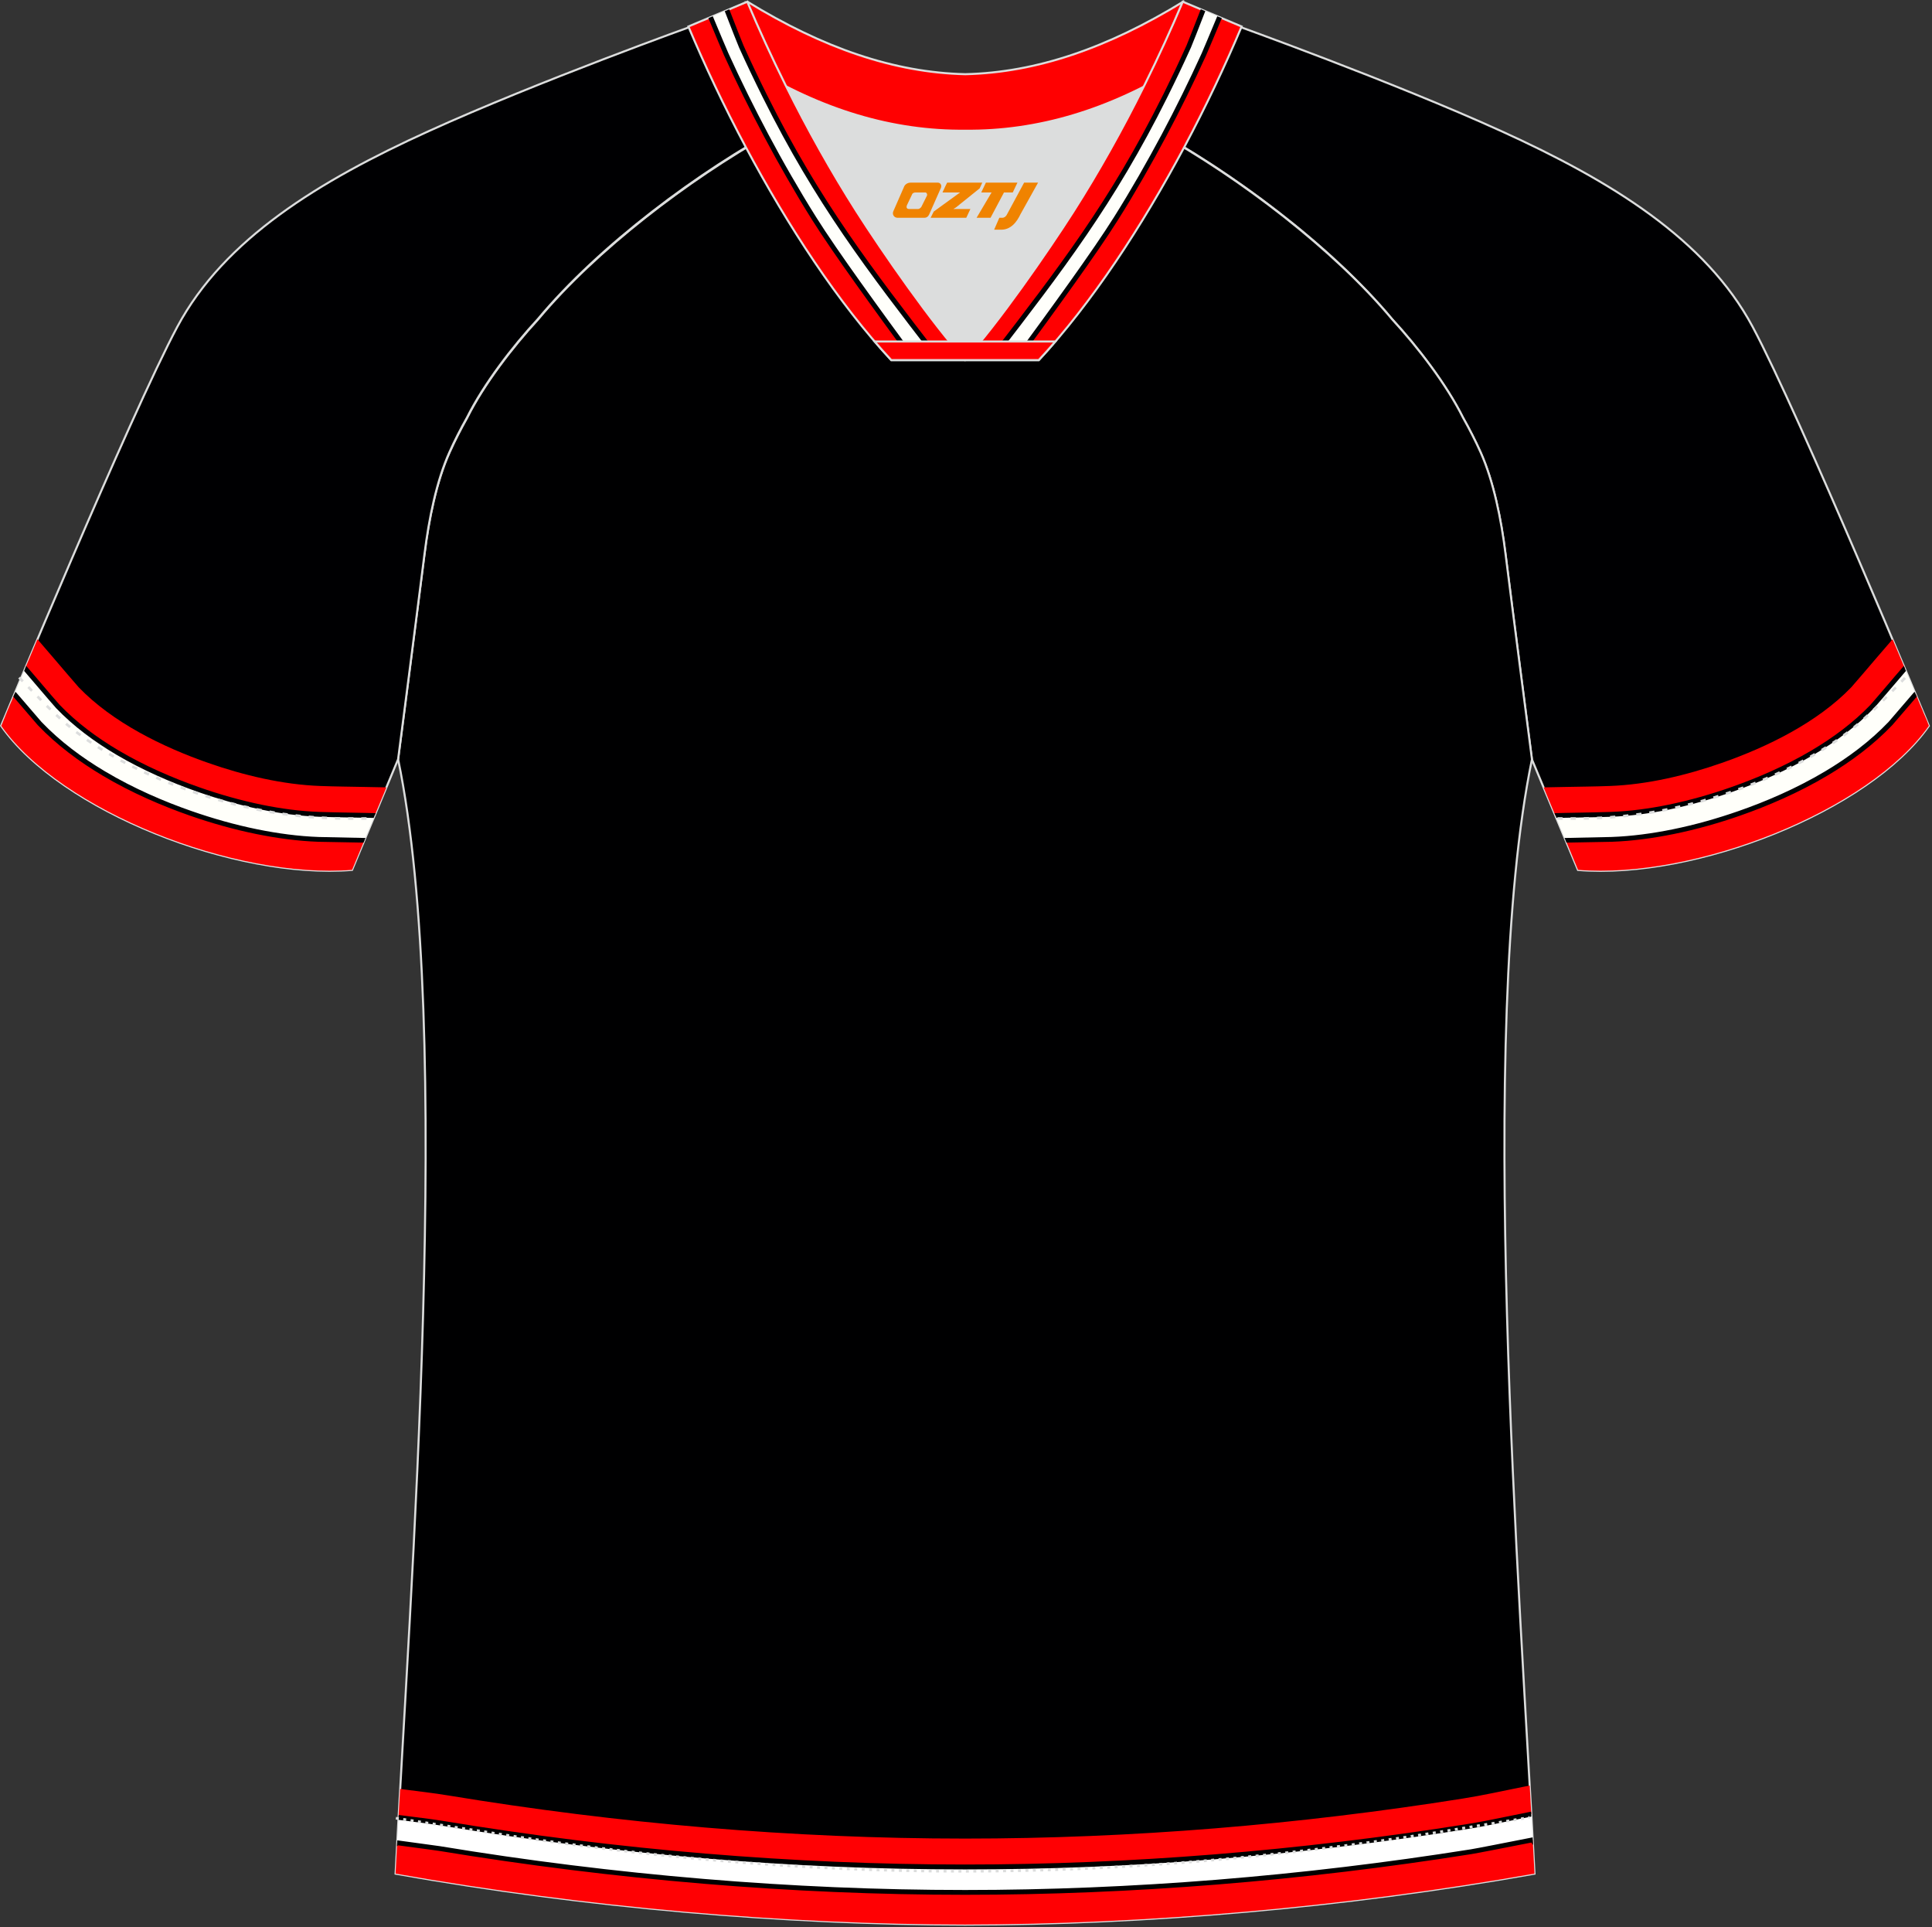
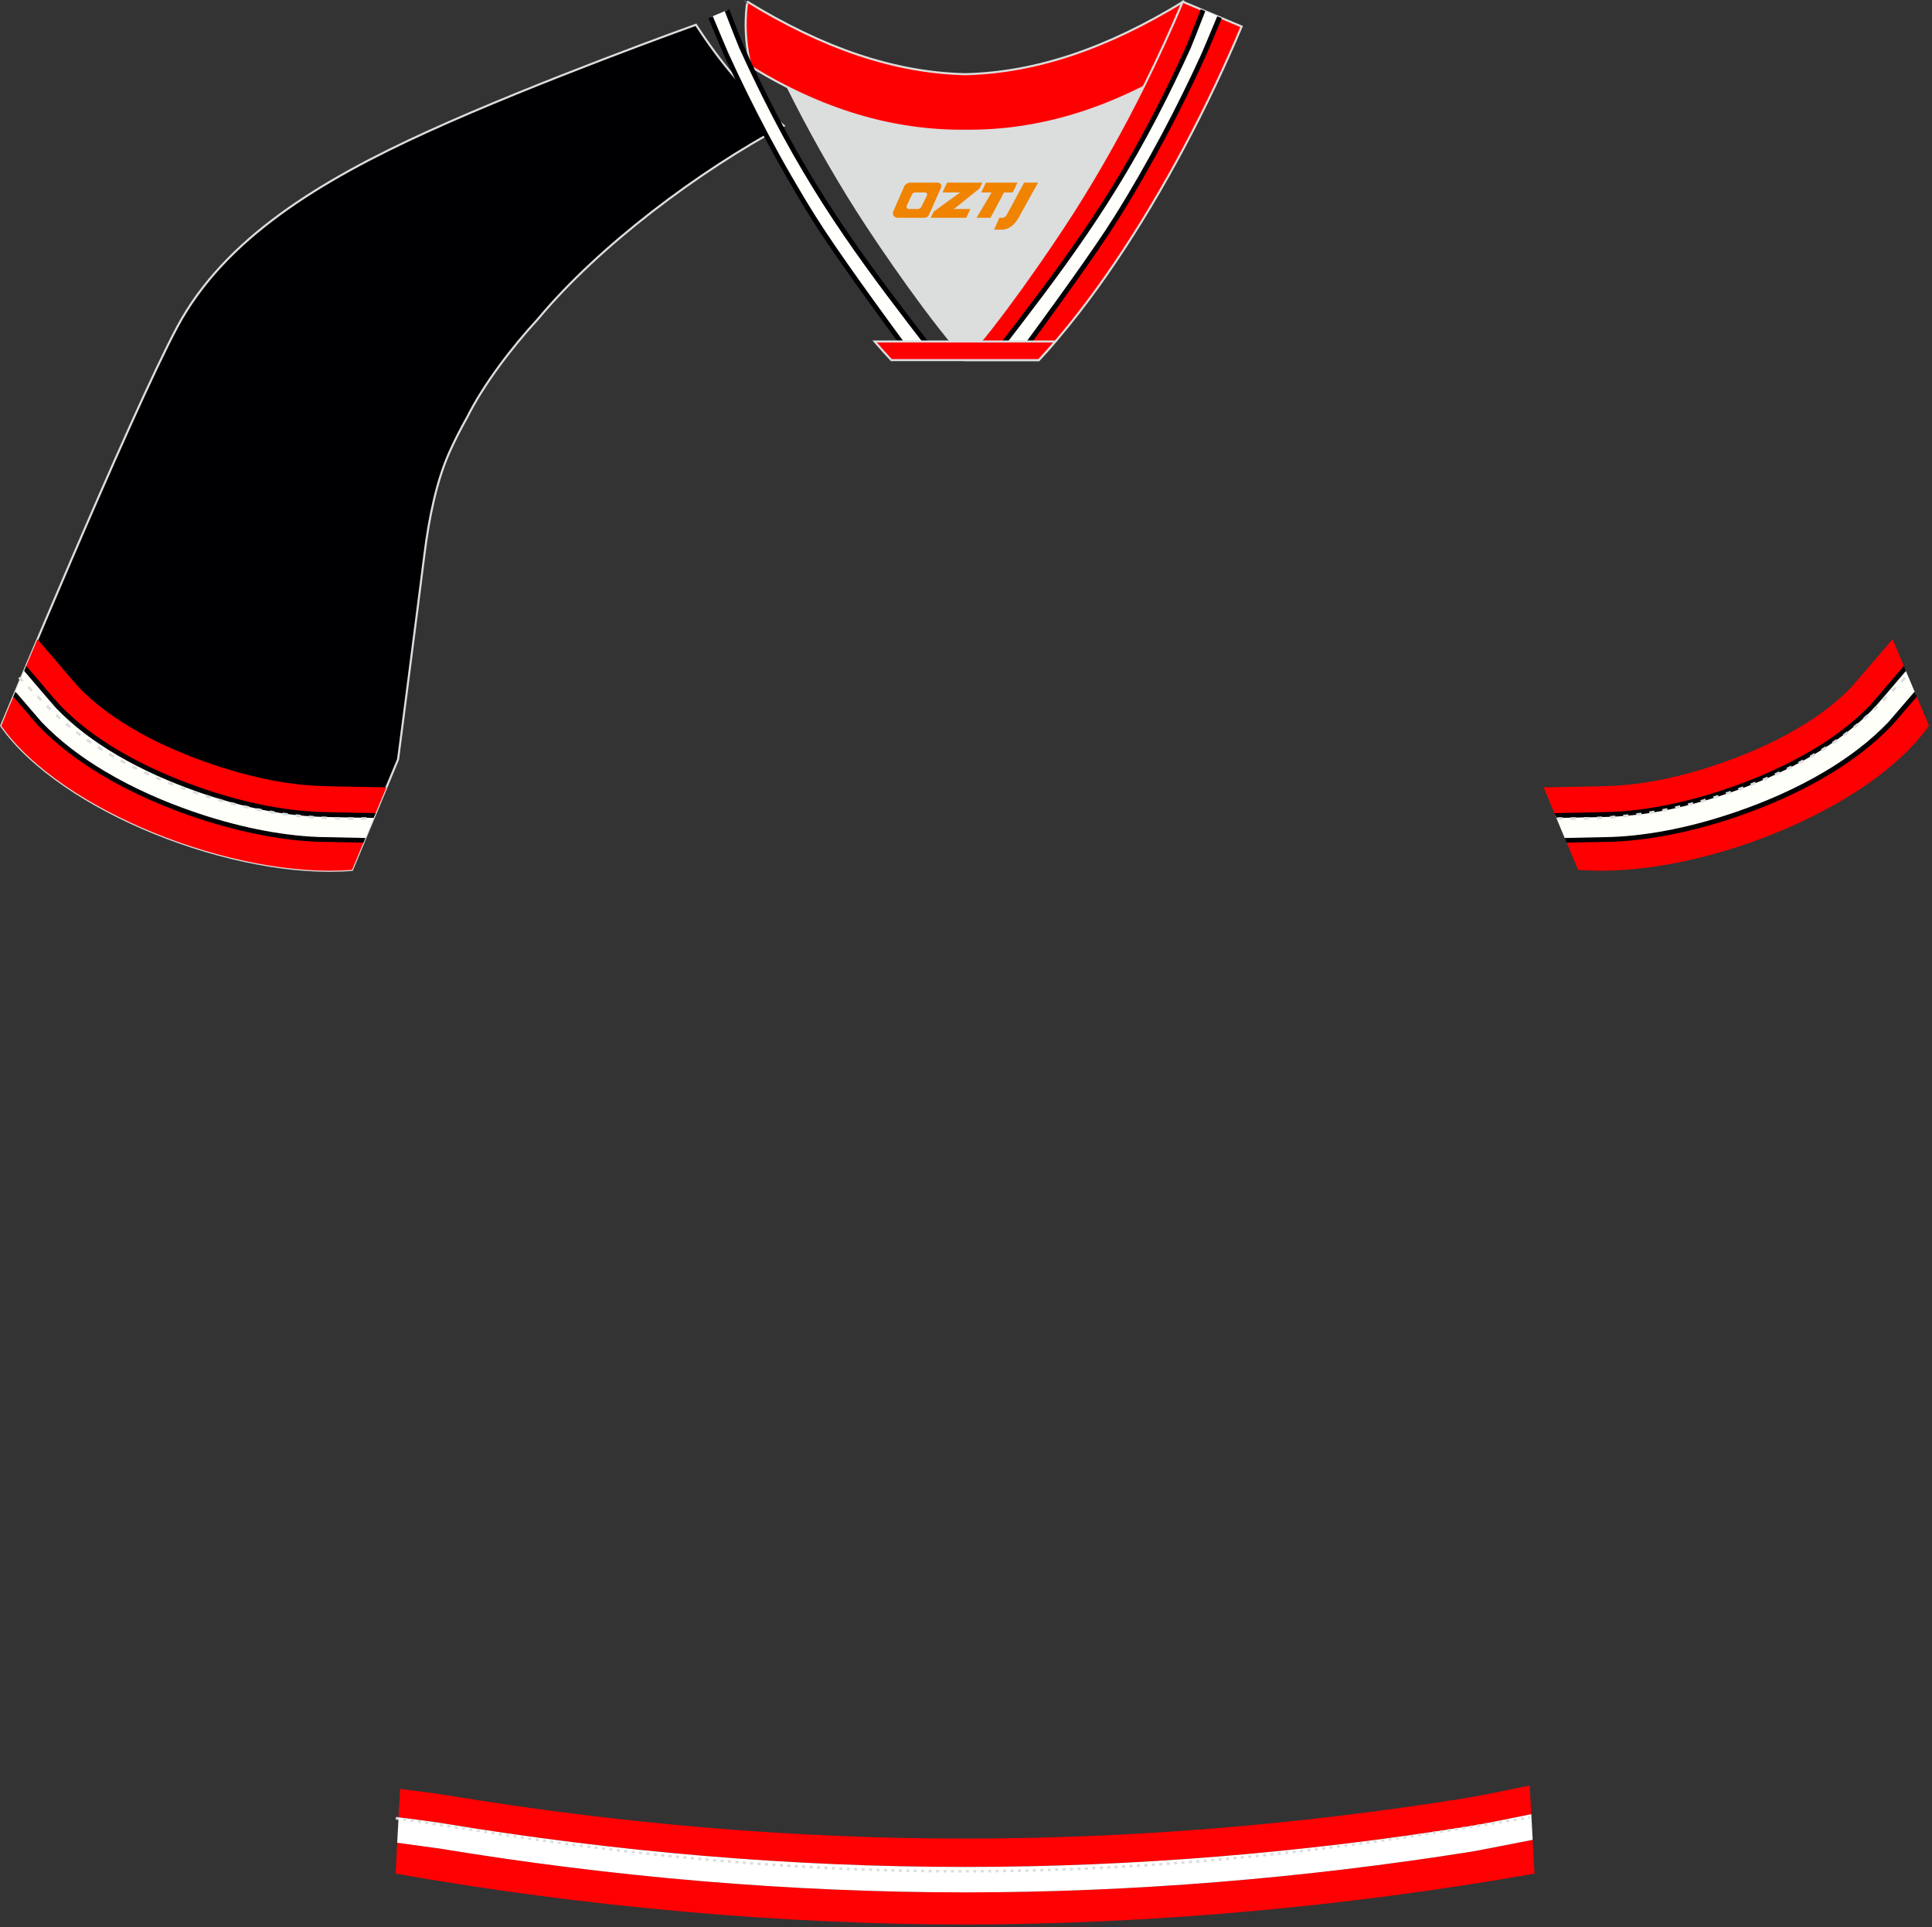
<svg xmlns="http://www.w3.org/2000/svg" version="1.1" id="图层_1" x="0px" y="0px" width="374px" height="373px" viewBox="0 0 374 373" enable-background="new 0 0 374 373" xml:space="preserve">
  <rect x="0" y="0" width="374" height="373" fill="#333333" stroke="none" />
  <g id="XMLID_20_">
-     <path fill="#000002" stroke="#DCDDDD" stroke-width="0.4" stroke-miterlimit="22.926" d="M221.91,24.33   c7.08-5.95,12.46-12.55,16.99-19.54c0,0,30.63,10.99,51.77,20.61c21.15,9.61,39.53,20.87,48.61,37.85   c9.08,16.97,34.11,77.23,34.11,77.23c-11.56,16.47-45.25,29.73-67.92,27.89l-8.92-21.4c0,0-3.8-29.24-5.12-39.8   c-0.85-6.78-2.31-14.06-4.84-19.68c-1.01-2.25-2.15-4.48-3.4-6.7c-3.26-6.52-8.77-13.67-13.7-19.02   C257.63,47.5,238.27,33.07,221.91,24.33z" />
-     <path fill="#000001" stroke="#DCDDDD" stroke-width="0.4" stroke-miterlimit="22.926" d="M291.45,107.27   c1.27,10.18,4.85,37.71,5.11,39.69c-10.86,52.55-2.19,162.17,0.49,215.67c-36.81,6.53-75.42,9.83-110.24,9.86   c-34.82-0.04-73.42-3.33-110.23-9.86c2.68-53.5,11.35-163.12,0.49-215.67c0.26-1.98,3.83-29.51,5.11-39.69   c0.85-6.78,2.31-14.06,4.84-19.68c1.01-2.25,2.15-4.48,3.4-6.7c3.26-6.52,8.77-13.67,13.7-19.02   c11.2-13.44,29.03-27.02,44.74-35.86c0.96-0.54-1.02-15.4-0.07-15.91c3.94,3.31,25.19,3.25,30.32,6.12l-2.65,0.68   c6.1,2.82,12.98,4.24,19.71,4.25c6.74-0.02-2.73-1.43,3.36-4.26l5.7-2.51c5.14-2.87,16.2-2.27,20.14-5.59   c0.73,0.39-1.96,16.43-1.22,16.84c15.87,8.82,34.04,22.6,45.4,36.23c4.92,5.36,10.44,12.5,13.69,19.02c1.25,2.22,2.39,4.46,3.4,6.7   C289.14,93.21,290.61,100.49,291.45,107.27z" />
    <path fill="#FF0003" d="M296.7,356.07c-4.99,0.98-10.67,2.1-11.93,2.3c-32.27,5.13-65.43,7.87-97.96,7.87   c-33.8,0-68.29-2.96-101.75-8.49c-0.38-0.06-4.01-0.55-8.17-1.11c-0.11,2.06-0.22,4.06-0.31,5.98   c36.81,6.53,75.41,9.83,110.23,9.86c34.82-0.04,73.43-3.33,110.24-9.86C296.94,360.53,296.83,358.33,296.7,356.07z" />
    <path fill="#FF0003" d="M283.14,348.1c-31.82,5.06-64.1,7.74-96.33,7.74c-33.48,0-67.03-2.9-100.06-8.35   c-2.83-0.47-5.68-0.78-8.53-1.16l-0.76-0.1c-0.1,1.87-0.21,3.7-0.31,5.49l0.34,0.05c2.76,0.37,5.62,0.68,8.36,1.14   c33.28,5.49,67.22,8.42,100.95,8.42c32.47,0,65.12-2.72,97.19-7.81c3.9-0.62,7.92-1.52,11.8-2.28l0.64-0.13   c-0.1-1.8-0.2-3.64-0.31-5.53l-1.39,0.27C290.88,346.62,287.03,347.49,283.14,348.1z" />
    <path fill="#FFFFFF" d="M284,353.52c-32.07,5.1-64.71,7.81-97.19,7.81c-33.73,0-67.67-2.93-100.95-8.42   c-2.74-0.45-5.6-0.77-8.36-1.14l-0.34-0.05c-0.09,1.68-0.18,3.32-0.27,4.93c4.17,0.56,7.79,1.05,8.17,1.11   c33.46,5.52,67.95,8.49,101.75,8.49c32.53,0,65.69-2.75,97.96-7.87c1.26-0.2,6.94-1.32,11.93-2.3c-0.09-1.61-0.18-3.27-0.27-4.96   l-0.64,0.13C291.91,352,287.9,352.9,284,353.52z" />
-     <path d="M284.07,353.99c-16.2,2.57-32.54,4.54-48.92,5.86c-16.1,1.3-32.24,1.96-48.34,1.96c-16.72,0-33.5-0.72-50.23-2.12   c-17.02-1.42-33.99-3.54-50.8-6.31c-1.9-0.31-3.84-0.56-5.76-0.8c-0.9-0.11-1.79-0.23-2.58-0.33l-0.31-0.04l0.05-0.94l0.38,0.05   c0.91,0.12,1.75,0.23,2.57,0.33c1.95,0.24,3.92,0.49,5.8,0.8c16.77,2.77,33.71,4.89,50.72,6.3c16.7,1.39,33.45,2.11,50.15,2.11   c16.08,0,32.2-0.67,48.26-1.96c16.38-1.32,32.69-3.28,48.85-5.85c2.74-0.43,5.55-1.01,8.33-1.58c1.23-0.25,2.46-0.5,3.45-0.7   l0.68-0.14l0.02,0l0.05,0.95l-0.57,0.11c-1.29,0.25-2.36,0.47-3.44,0.69C289.66,352.97,286.84,353.55,284.07,353.99L284.07,353.99z    M76.91,356.18l-0.06,1.15c0.08-0.06,0.16-0.12,0.22-0.18c1.89,0.25,3.68,0.49,5.25,0.7c1.48,0.2,2.48,0.34,2.67,0.37   c16.89,2.79,34.03,4.92,51.2,6.36c16.91,1.41,33.85,2.14,50.63,2.14c16.15,0,32.45-0.68,48.73-1.98   c16.52-1.33,33.02-3.31,49.31-5.9c1.23-0.2,6.32-1.2,11.07-2.13l0.52-0.1c0.08,0.15,0.19,0.31,0.32,0.49l-0.08-1.5l-0.02,0.01   l-0.92,0.18c-4.78,0.94-9.9,1.95-11.04,2.13c-16.24,2.58-32.72,4.56-49.23,5.89c-16.25,1.3-32.52,1.98-48.65,1.98   c-16.76,0-33.68-0.73-50.55-2.14c-17.16-1.43-34.28-3.56-51.12-6.34c-0.19-0.03-1.21-0.17-2.69-0.37   C81.12,356.75,79.1,356.48,76.91,356.18z" />
    <path fill="#000002" stroke="#DCDDDD" stroke-width="0.4" stroke-miterlimit="22.926" d="M151.71,24.33   c-7.08-5.95-12.46-12.55-16.99-19.54c0,0-30.63,10.99-51.77,20.61C61.8,35,43.41,46.26,34.33,63.24   c-9.08,16.97-34.11,77.23-34.11,77.23c11.56,16.47,45.25,29.73,67.93,27.89l8.91-21.4c0,0,3.8-29.24,5.12-39.8   c0.85-6.78,2.31-14.06,4.84-19.68c1.01-2.25,2.15-4.48,3.4-6.7c3.26-6.52,8.77-13.67,13.7-19.02   C116,47.5,135.35,33.07,151.71,24.33z" />
    <path fill="#FF0002" d="M0.23,140.46c11.56,16.47,45.25,29.73,67.93,27.89l2.38-5.72c-4.44-0.09-8.53-0.18-8.89-0.19   c-8.36-0.3-17.21-2.41-24.75-5.04c-9.46-3.3-21.09-8.84-29.23-17.37c-0.11-0.11-2.97-3.46-4.88-5.67l-0.07,0.18l-0.07,0.18   l-0.04,0.09l-0.04,0.09l-0.07,0.17l-0.07,0.17l-0.07,0.17l-0.07,0.16l-0.04,0.1l-0.03,0.06l-0.07,0.16l-0.07,0.16l-0.07,0.15   l-0.06,0.15l-0.05,0.11l-0.02,0.04l-0.06,0.15l-0.06,0.15l-0.06,0.14l-0.06,0.14l-0.05,0.12l-0.01,0.02l-0.06,0.13l-0.05,0.13   l-0.05,0.13l-0.05,0.13l-0.05,0.12v0l-0.05,0.12l-0.05,0.12l-0.05,0.12l-0.05,0.11l-0.04,0.11l0,0.01l-0.04,0.1l-0.04,0.1   l-0.04,0.1l-0.04,0.1l-0.04,0.1l-0.01,0.02l-0.03,0.07l-0.04,0.09l-0.04,0.09l-0.04,0.09l-0.03,0.08l-0.01,0.03l-0.02,0.05   l-0.03,0.08l-0.03,0.07l-0.03,0.07l-0.03,0.07l-0.01,0.03l-0.01,0.03l-0.03,0.06l-0.02,0.06l-0.02,0.06l-0.02,0.05l-0.01,0.03   l-0.01,0.02l-0.02,0.05l-0.02,0.04l-0.02,0.04l-0.02,0.04l-0.01,0.03l0,0.01l-0.01,0.03l-0.01,0.03l-0.01,0.02l-0.01,0.02   l-0.01,0.02l0,0l0,0.01l0,0.01L0.23,140.46L0.23,140.46L0.23,140.46z" />
    <path fill="#FF0002" d="M11.21,136.74c7.17,7.49,17.6,12.71,27.27,16.09c7.35,2.57,15.54,4.49,23.33,4.77   c2.93,0.1,5.88,0.13,8.82,0.19l1.9,0.04l2.27-5.44l-4.06-0.08c-2.91-0.06-5.82-0.08-8.73-0.19c-7.28-0.26-14.86-2.07-21.72-4.47   c-8.81-3.08-18.5-7.83-25.05-14.63c-1.57-1.78-3.09-3.6-4.64-5.4l-3.35-3.9c-0.85,2.01-1.65,3.91-2.38,5.64l1.58,1.83   C8.03,133.04,9.61,134.92,11.21,136.74z" />
    <path fill="#FFFFFA" d="M38.49,152.83c-9.67-3.38-20.1-8.59-27.27-16.09c-1.61-1.82-3.18-3.7-4.76-5.54l-1.58-1.83   c-0.78,1.86-1.48,3.53-2.1,4.99l4.88,5.67c8.14,8.54,19.77,14.07,29.23,17.37c7.54,2.64,16.39,4.74,24.75,5.04l8.89,0.19l2-4.8   l-1.9-0.04c-2.93-0.06-5.89-0.09-8.82-0.19C54.02,157.32,45.84,155.4,38.49,152.83z" />
    <path fill="#000003" d="M38.33,153.27c-5.26-1.84-10.74-4.22-15.81-7.21c-4.31-2.54-8.32-5.53-11.65-9l-0.01-0.01   c-1.06-1.2-2.15-2.48-3.23-3.74c-0.42-0.49-0.83-0.97-1.54-1.8l-1.42-1.66l0.41-0.97l0.15,0.18l1.57,1.83   c0.31,0.37,0.93,1.09,1.54,1.81c1.05,1.23,2.1,2.47,3.21,3.72c3.26,3.4,7.2,6.34,11.44,8.84c5.01,2.96,10.44,5.31,15.64,7.13   c3.85,1.35,7.92,2.51,12.05,3.36c3.72,0.76,7.48,1.26,11.14,1.39c2.04,0.07,4.09,0.1,6.13,0.14c0.9,0.02,1.8,0.03,2.68,0.05   l1.9,0.04l0.19,0l-0.39,0.93l-1.72-0.03c-0.9-0.02-1.79-0.03-2.68-0.05c-2.05-0.03-4.11-0.07-6.14-0.14h0   c-3.72-0.14-7.53-0.64-11.3-1.41C46.33,155.81,42.21,154.63,38.33,153.27L38.33,153.27z M2.97,133.91l-0.39,0.93l4.72,5.49   l0.02,0.02c3.66,3.83,8,7.06,12.54,9.76c5.65,3.36,11.6,5.89,16.88,7.74c4.01,1.4,8.4,2.66,12.88,3.57   c3.99,0.81,8.06,1.36,12.02,1.5h0.01l8.72,0.16l0.38-0.9l-0.18,0l-8.88-0.19c-3.91-0.14-7.92-0.68-11.86-1.48   c-4.44-0.9-8.78-2.15-12.76-3.54c-5.23-1.82-11.12-4.33-16.71-7.66c-4.47-2.65-8.74-5.83-12.33-9.59l-4.87-5.66l-0.04-0.04   l-0.05-0.03L2.97,133.91z" />
    <path fill="none" stroke="#DCDDDD" stroke-width="0.51" stroke-miterlimit="22.926" stroke-dasharray="1.02,1.53" d="   M3.71,131.13c2.92,3.02,6.08,6.41,9.27,9.1c10.32,8.74,27.36,15.21,41.6,17.27c5.61,0.81,10.34,0.99,16.71,0.91" />
    <path fill="#FF0001" stroke="#DCDDDD" stroke-width="0.4" stroke-miterlimit="22.926" d="M145.35,12.88   c13.69,8.44,27.53,12.57,41.51,12.42c13.98,0.15,27.82-3.98,41.51-12.42c1.75-6.97,0.69-12.56,0.69-12.56   c-14.63,8.96-28.42,13.72-42.19,14.04c-13.77-0.31-27.57-5.07-42.2-14.04C144.67,0.32,143.6,5.92,145.35,12.88z" />
    <path fill="#DCDDDD" d="M218.03,18.43c-10.31,4.7-20.7,6.99-31.17,6.88c-10.47,0.11-20.86-2.18-31.17-6.88   c-1.16-0.53-2.32-1.09-3.48-1.68c4.1,8.24,8.7,16.46,13.6,24.17c4.88,7.67,14.79,21.97,21.04,28.72l-0.04,0.06   c6.25-6.75,16.15-21.05,21.04-28.72c4.91-7.71,9.5-15.93,13.6-24.17l0.02-0.04C220.33,17.35,219.18,17.9,218.03,18.43z" />
-     <path fill="#FF0001" stroke="#DCDDDD" stroke-width="0.4" stroke-miterlimit="22.926" d="M152.03,16.4   c-2.68-5.4-5.15-10.81-7.37-16.07l-11.4,4.8c3.2,7.6,6.93,15.5,11.06,23.25c8.22,15.43,18,30.33,28.21,41.32h14.28l0.04-0.06   c-6.25-6.75-16.15-21.05-21.04-28.72c-4.91-7.71-9.5-15.93-13.6-24.17C152.15,16.63,152.09,16.51,152.03,16.4z" />
    <path fill="#FFFFFB" d="M137.54,3.32c1.37,3.26,2.79,6.67,3.03,7.19c2.42,5.32,5.01,10.57,7.75,15.73   c2.83,5.32,5.91,10.72,9.24,16.02c4.13,6.58,12.14,17.58,19.37,27.43h4.92c-13.26-17.19-23.4-30.25-33.71-50.92   c-0.06-0.12-0.12-0.24-0.18-0.36c-1.54-3.1-3.03-6.24-4.46-9.4c-0.22-0.48-1.52-3.84-2.77-7.04L137.54,3.32z" />
    <path fill="#000004" d="M137.98,3.14c1.36,3.25,2.79,6.66,3.03,7.18c1.21,2.66,2.46,5.29,3.74,7.89c1.3,2.64,2.64,5.24,4,7.81   c1.42,2.66,2.89,5.34,4.43,8c1.53,2.66,3.13,5.33,4.8,7.99c4.16,6.63,12.28,17.76,19.56,27.68h-1.17   c-7.18-9.79-15.08-20.64-19.19-27.18c-1.66-2.64-3.26-5.32-4.81-8.02c-1.55-2.69-3.03-5.37-4.44-8.03   c-1.38-2.6-2.72-5.21-4.02-7.84c-1.29-2.63-2.55-5.27-3.75-7.92c-0.24-0.52-1.67-3.93-3.03-7.2L137.98,3.14L137.98,3.14z    M181.26,69.69h1.19l-0.77-1c-12.97-16.82-22.97-29.78-33.11-50.13h0l-0.18-0.35c-0.77-1.55-1.53-3.12-2.28-4.69   c-0.73-1.54-1.46-3.1-2.17-4.69c-0.22-0.49-1.53-3.84-2.77-7.03l-0.87,0.37c1.25,3.22,2.56,6.58,2.78,7.05   c0.71,1.56,1.43,3.13,2.18,4.7c0.75,1.57,1.51,3.14,2.29,4.71l0.18,0.36v0c10.18,20.43,20.2,33.43,33.21,50.29L181.26,69.69z" />
    <path fill="#FF0001" stroke="#DCDDDD" stroke-width="0.4" stroke-miterlimit="22.926" d="M221.59,16.4   c2.68-5.4,5.15-10.81,7.37-16.07l11.4,4.8c-3.2,7.6-6.93,15.5-11.06,23.25c-8.22,15.43-17.99,30.33-28.21,41.32h-14.28l-0.04-0.06   c6.25-6.75,16.15-21.05,21.04-28.72c4.91-7.71,9.5-15.93,13.6-24.17C221.47,16.63,221.53,16.51,221.59,16.4z" />
    <path fill="#FFFFFB" d="M236.08,3.32c-1.37,3.26-2.79,6.67-3.03,7.19c-2.42,5.32-5.01,10.57-7.75,15.73   c-2.83,5.32-5.91,10.72-9.24,16.02c-4.13,6.58-12.14,17.58-19.37,27.43h-4.92c13.26-17.19,23.41-30.25,33.71-50.92   c0.06-0.12,0.12-0.24,0.18-0.36c1.54-3.1,3.03-6.24,4.46-9.4c0.22-0.48,1.52-3.84,2.77-7.04L236.08,3.32z" />
    <path fill="#000004" d="M236.52,3.51c-1.37,3.27-2.8,6.68-3.04,7.2c-1.2,2.65-2.46,5.29-3.75,7.92c-1.29,2.62-2.63,5.24-4.02,7.84   c-1.41,2.66-2.9,5.34-4.44,8.03c-1.55,2.69-3.15,5.38-4.82,8.02c-4.1,6.54-12.01,17.39-19.19,27.18h-1.17   c7.28-9.92,15.4-21.05,19.56-27.68c1.67-2.65,3.27-5.33,4.8-7.99c1.53-2.67,3.01-5.34,4.43-8c1.37-2.57,2.7-5.18,4-7.81   c1.28-2.6,2.53-5.23,3.74-7.89c0.24-0.52,1.66-3.93,3.02-7.18L236.52,3.51L236.52,3.51z M191.17,69.69h1.19l0.32-0.42   c13.01-16.86,23.03-29.86,33.21-50.29v0l0.18-0.36c0.78-1.57,1.54-3.14,2.29-4.71c0.75-1.57,1.47-3.14,2.18-4.7   c0.22-0.48,1.53-3.84,2.78-7.05l-0.87-0.37c-1.25,3.19-2.55,6.54-2.77,7.03c-0.72,1.58-1.44,3.15-2.17,4.69   c-0.75,1.57-1.51,3.14-2.28,4.69l-0.18,0.35h0c-10.14,20.35-20.14,33.32-33.11,50.13L191.17,69.69z" />
    <path fill="#FF0001" stroke="#DCDDDD" stroke-width="0.4" stroke-miterlimit="22.926" d="M186.81,69.69h14.28   c1.08-1.16,2.15-2.36,3.21-3.6h-14.38h-0.09h-6.05h-14.47c1.07,1.24,2.14,2.44,3.22,3.6H186.81z" />
    <path fill="none" stroke="#DCDDDD" stroke-width="0.51" stroke-miterlimit="22.926" stroke-dasharray="0.576,0.865" d="   M76.63,351.89c1.31,0.21,15.14,2.3,16.44,2.51c30.89,4.95,61.94,7.77,93.3,7.77c30.85,0,61.41-2.73,91.8-7.53   c1.81-0.28,16.13-2.59,17.93-2.89" />
    <path fill="#FF0002" d="M373.4,140.46c-11.56,16.47-45.25,29.73-67.92,27.89l-2.38-5.72c4.44-0.09,8.53-0.18,8.89-0.19   c8.36-0.3,17.21-2.41,24.76-5.04c9.46-3.3,21.08-8.84,29.23-17.37c0.11-0.11,2.98-3.46,4.88-5.67l0.08,0.18l0.07,0.18l0.04,0.09   l0.04,0.09l0.07,0.17l0.07,0.17l0.07,0.17l0.07,0.16l0.04,0.1l0.02,0.06l0.07,0.16l0.07,0.16l0.06,0.15l0.06,0.15l0.05,0.11   l0.02,0.04l0.06,0.15l0.06,0.15l0.06,0.14l0.06,0.14l0.05,0.12l0.01,0.02l0.06,0.13l0.05,0.13l0.05,0.13l0.05,0.13l0.05,0.12l0,0   l0.05,0.12l0.05,0.12l0.05,0.12l0.05,0.11l0.05,0.11l0.01,0.01l0.04,0.1l0.04,0.1l0.05,0.1l0.04,0.1l0.04,0.1l0.01,0.02l0.03,0.07   l0.04,0.09l0.04,0.09l0.04,0.09l0.03,0.08l0.01,0.03l0.02,0.05l0.03,0.08l0.03,0.07l0.03,0.07l0.03,0.07l0.01,0.03l0.01,0.03   l0.02,0.06l0.02,0.06l0.02,0.06l0.02,0.05l0.01,0.03l0.01,0.02l0.02,0.05l0.02,0.04l0.02,0.04l0.02,0.04l0.01,0.03l0,0.01   l0.01,0.03l0.01,0.03l0.01,0.02l0.01,0.02l0.01,0.02v0l0.01,0.01l0.01,0.01L373.4,140.46L373.4,140.46L373.4,140.46L373.4,140.46   L373.4,140.46z" />
    <path fill="#FF0002" d="M362.41,136.74c-7.18,7.49-17.6,12.71-27.27,16.09c-7.35,2.57-15.54,4.49-23.33,4.77   c-2.93,0.1-5.88,0.13-8.82,0.19l-1.9,0.04l-2.27-5.44l4.05-0.08c2.91-0.06,5.82-0.08,8.73-0.19c7.28-0.26,14.86-2.07,21.72-4.47   c8.81-3.08,18.5-7.83,25.05-14.63c1.57-1.78,3.09-3.6,4.64-5.4l3.36-3.9c0.85,2.01,1.65,3.91,2.38,5.64l-1.57,1.83   C365.59,133.04,364.02,134.92,362.41,136.74z" />
    <path fill="#FFFFFA" d="M335.14,152.83c9.67-3.38,20.09-8.59,27.27-16.09c1.61-1.82,3.18-3.7,4.76-5.54l1.57-1.83   c0.78,1.86,1.49,3.53,2.1,4.99l-4.88,5.67c-8.14,8.54-19.77,14.07-29.23,17.37c-7.54,2.64-16.39,4.74-24.76,5.04l-8.89,0.19l-2-4.8   l1.9-0.04c2.93-0.06,5.89-0.09,8.82-0.19C319.61,157.32,327.79,155.4,335.14,152.83z" />
    <path fill="#000003" d="M335.3,153.27c5.26-1.84,10.74-4.22,15.81-7.21c4.31-2.54,8.32-5.53,11.64-9l0.02-0.01   c1.06-1.2,2.15-2.48,3.23-3.74c0.42-0.49,0.83-0.97,1.54-1.8l1.42-1.66l-0.41-0.97l-0.15,0.18l-1.58,1.83   c-0.31,0.37-0.93,1.09-1.54,1.81c-1.05,1.23-2.1,2.47-3.2,3.72c-3.26,3.4-7.2,6.34-11.44,8.84c-5.01,2.96-10.43,5.31-15.64,7.13   c-3.85,1.35-7.92,2.51-12.05,3.36c-3.72,0.76-7.48,1.26-11.14,1.39c-2.05,0.07-4.09,0.1-6.13,0.14c-0.9,0.02-1.8,0.03-2.68,0.05   l-1.9,0.04l-0.18,0l0.39,0.93l1.72-0.03c0.9-0.02,1.79-0.03,2.68-0.05c2.05-0.03,4.11-0.07,6.14-0.14h0   c3.72-0.14,7.53-0.64,11.3-1.41C327.29,155.81,331.41,154.63,335.3,153.27L335.3,153.27z M370.66,133.91l0.39,0.93l-4.73,5.49   l-0.02,0.02c-3.65,3.83-8,7.06-12.54,9.76c-5.65,3.36-11.6,5.89-16.88,7.74c-4.01,1.4-8.39,2.66-12.88,3.57   c-3.99,0.81-8.05,1.36-12.02,1.5h-0.01l-8.72,0.16l-0.38-0.9l0.18,0l8.89-0.19c3.91-0.14,7.92-0.68,11.86-1.48   c4.44-0.9,8.78-2.15,12.76-3.54c5.23-1.82,11.12-4.33,16.71-7.66c4.46-2.65,8.74-5.83,12.32-9.59l4.87-5.66l0.04-0.04l0.05-0.03   L370.66,133.91z" />
    <path fill="none" stroke="#DCDDDD" stroke-width="0.51" stroke-miterlimit="22.926" stroke-dasharray="1.02,1.53" d="   M368.77,131.21c-2.9,3-6.03,6.35-9.19,9.02c-10.32,8.74-27.36,15.21-41.6,17.27c-5.61,0.81-10.34,0.99-16.71,0.91" />
  </g>
  <g>
    <path fill="#F08300" d="M198.25,35.35l-3.4,6.3c-0.2,0.3-0.5,0.5-0.8,0.5h-0.6l-1,2.3h1.2c2,0.1,3.2-1.5,3.9-3L200.95,35.35h-2.5L198.25,35.35z" />
    <polygon fill="#F08300" points="191.05,35.35 ,196.95,35.35 ,196.05,37.25 ,194.35,37.25 ,191.75,42.15 ,189.05,42.15 ,191.95,37.25 ,189.95,37.25 ,190.85,35.35" />
    <polygon fill="#F08300" points="185.05,40.45 ,184.55,40.45 ,185.05,40.15 ,189.65,36.45 ,190.15,35.35 ,183.35,35.35 ,183.05,35.95 ,182.45,37.25 ,185.25,37.25 ,185.85,37.25 ,180.75,40.95    ,180.15,42.15 ,186.75,42.15 ,187.05,42.15 ,187.85,40.45" />
    <path fill="#F08300" d="M181.55,35.35H176.25C175.75,35.35,175.25,35.65,175.05,36.05L172.95,40.85C172.65,41.45,173.05,42.15,173.75,42.15h5.2c0.4,0,0.7-0.2,0.9-0.6L182.15,36.35C182.35,35.85,182.05,35.35,181.55,35.35z M179.45,37.85L178.35,40.05C178.15,40.35,177.85,40.45,177.75,40.45l-1.8,0C175.75,40.45,175.35,40.35,175.55,39.75l1-2.1c0.1-0.3,0.4-0.4,0.7-0.4h1.9   C179.35,37.25,179.55,37.55,179.45,37.85z" />
  </g>
</svg>